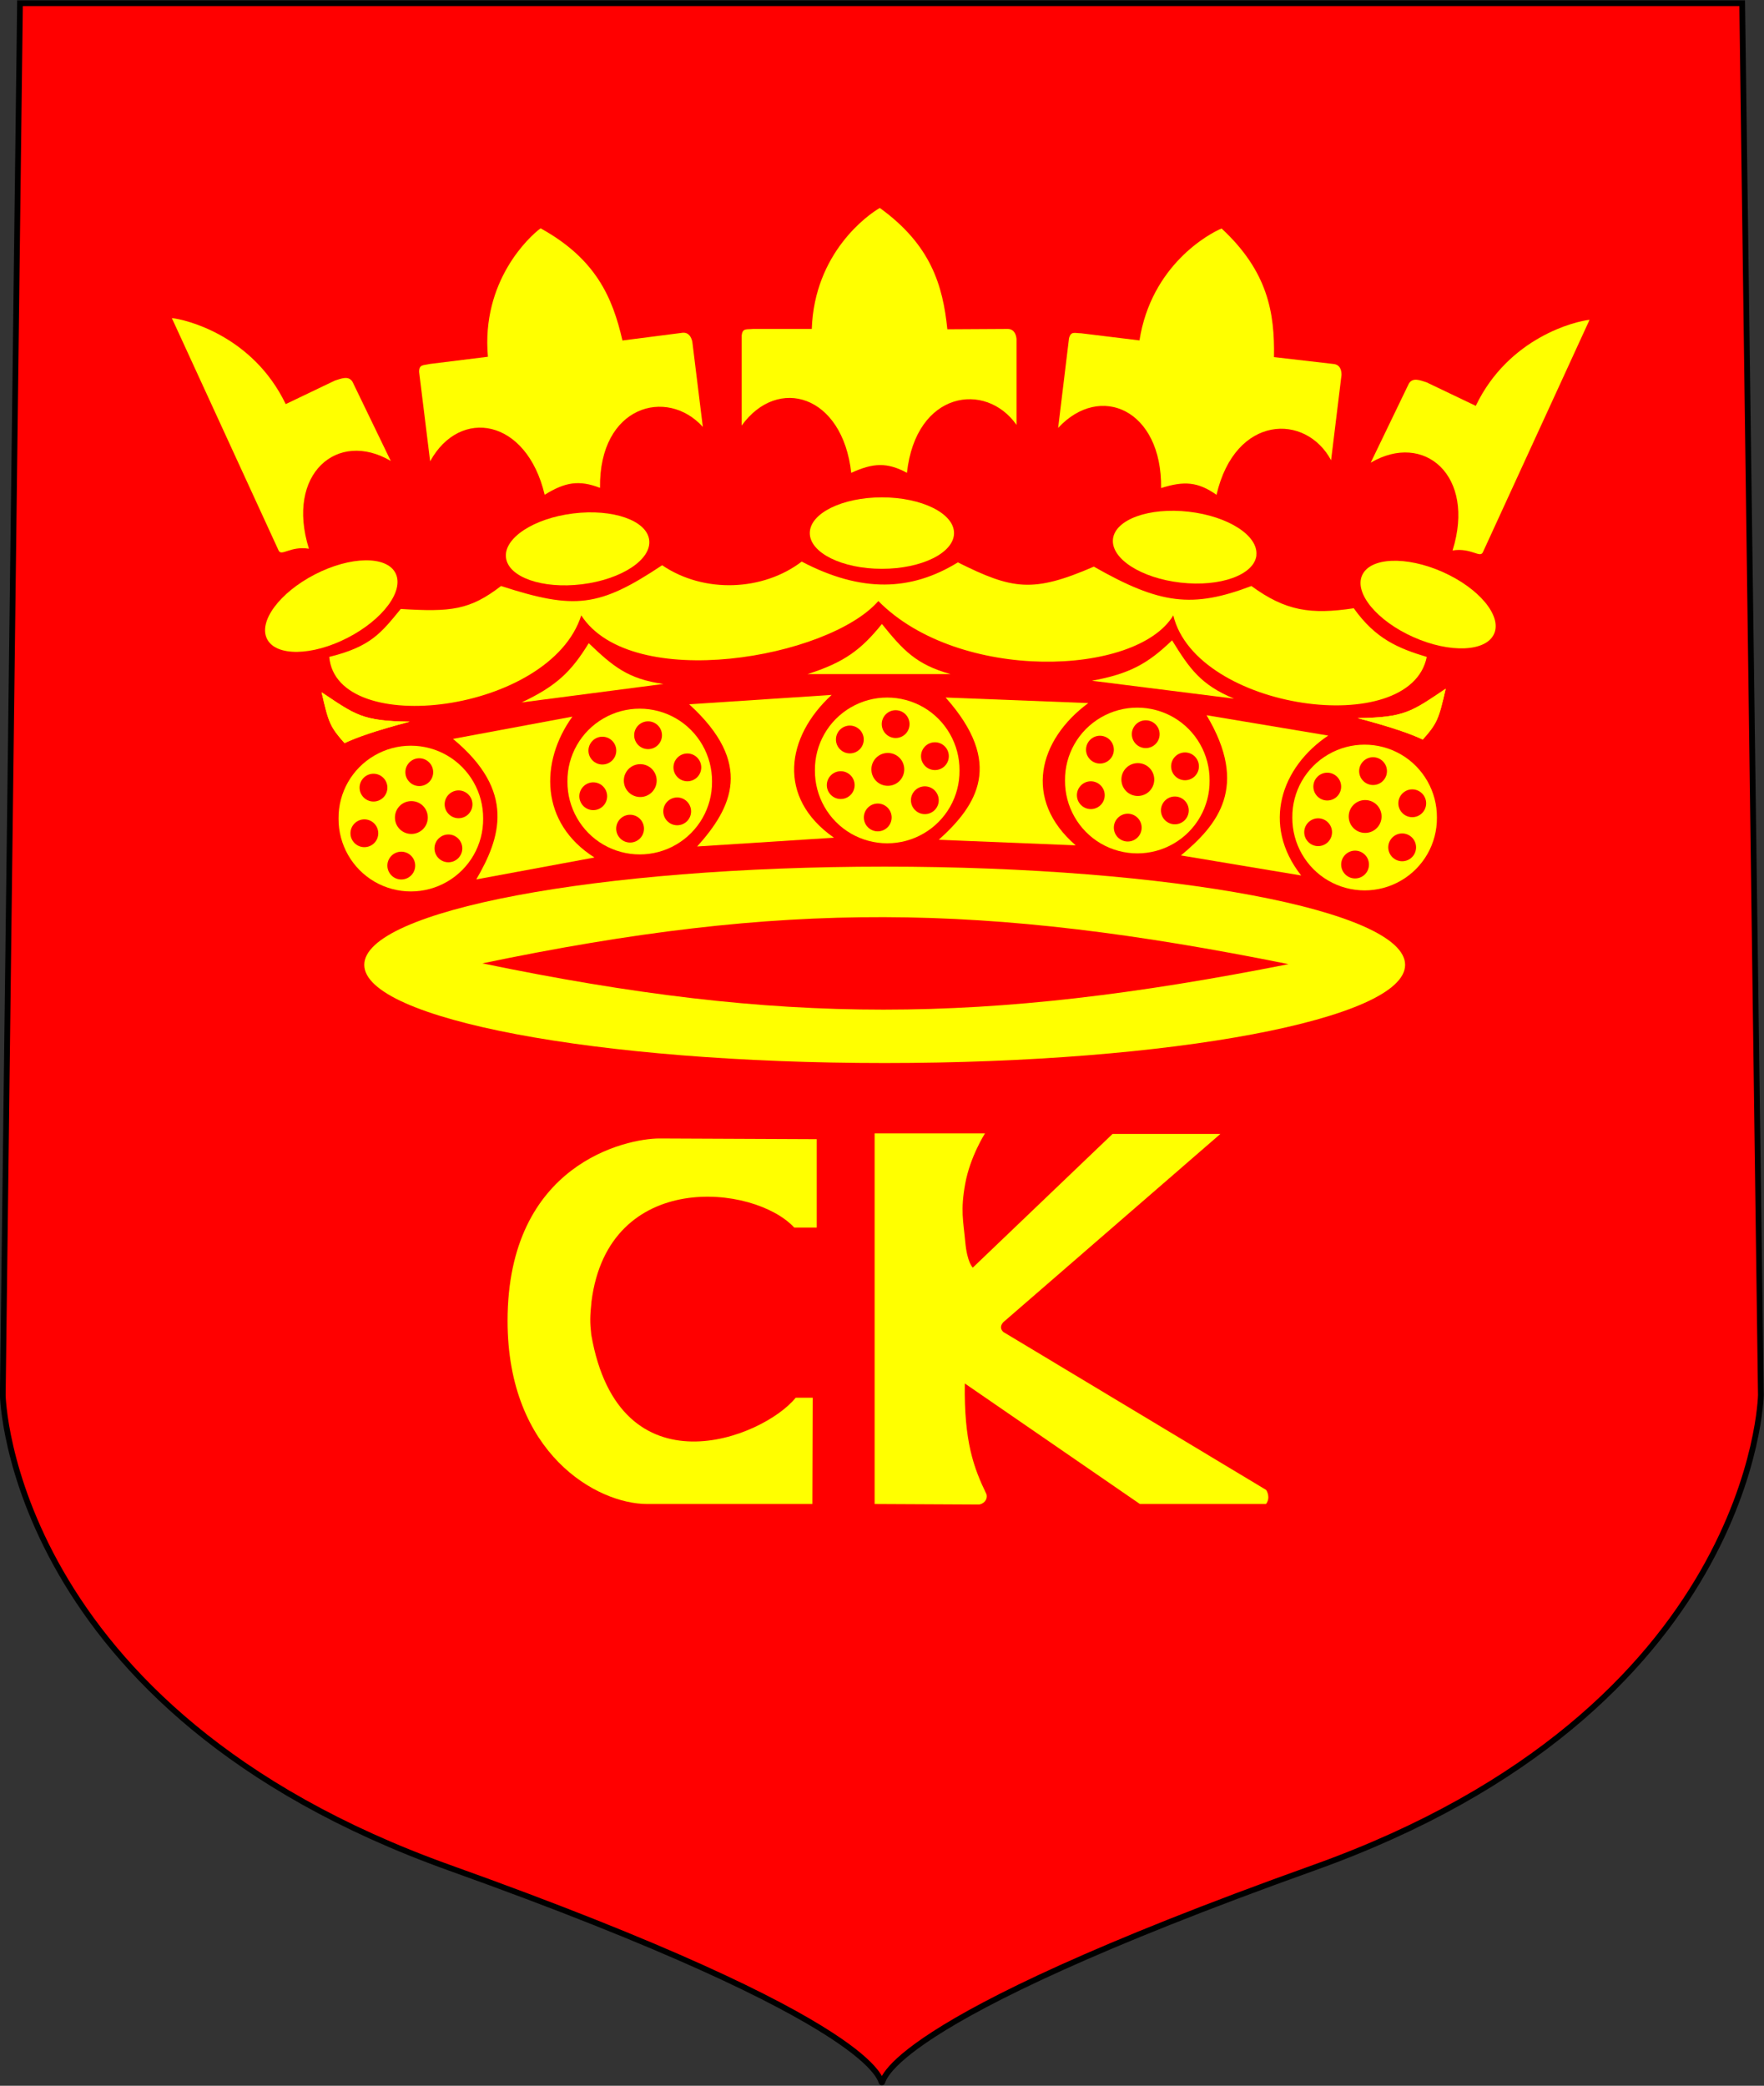
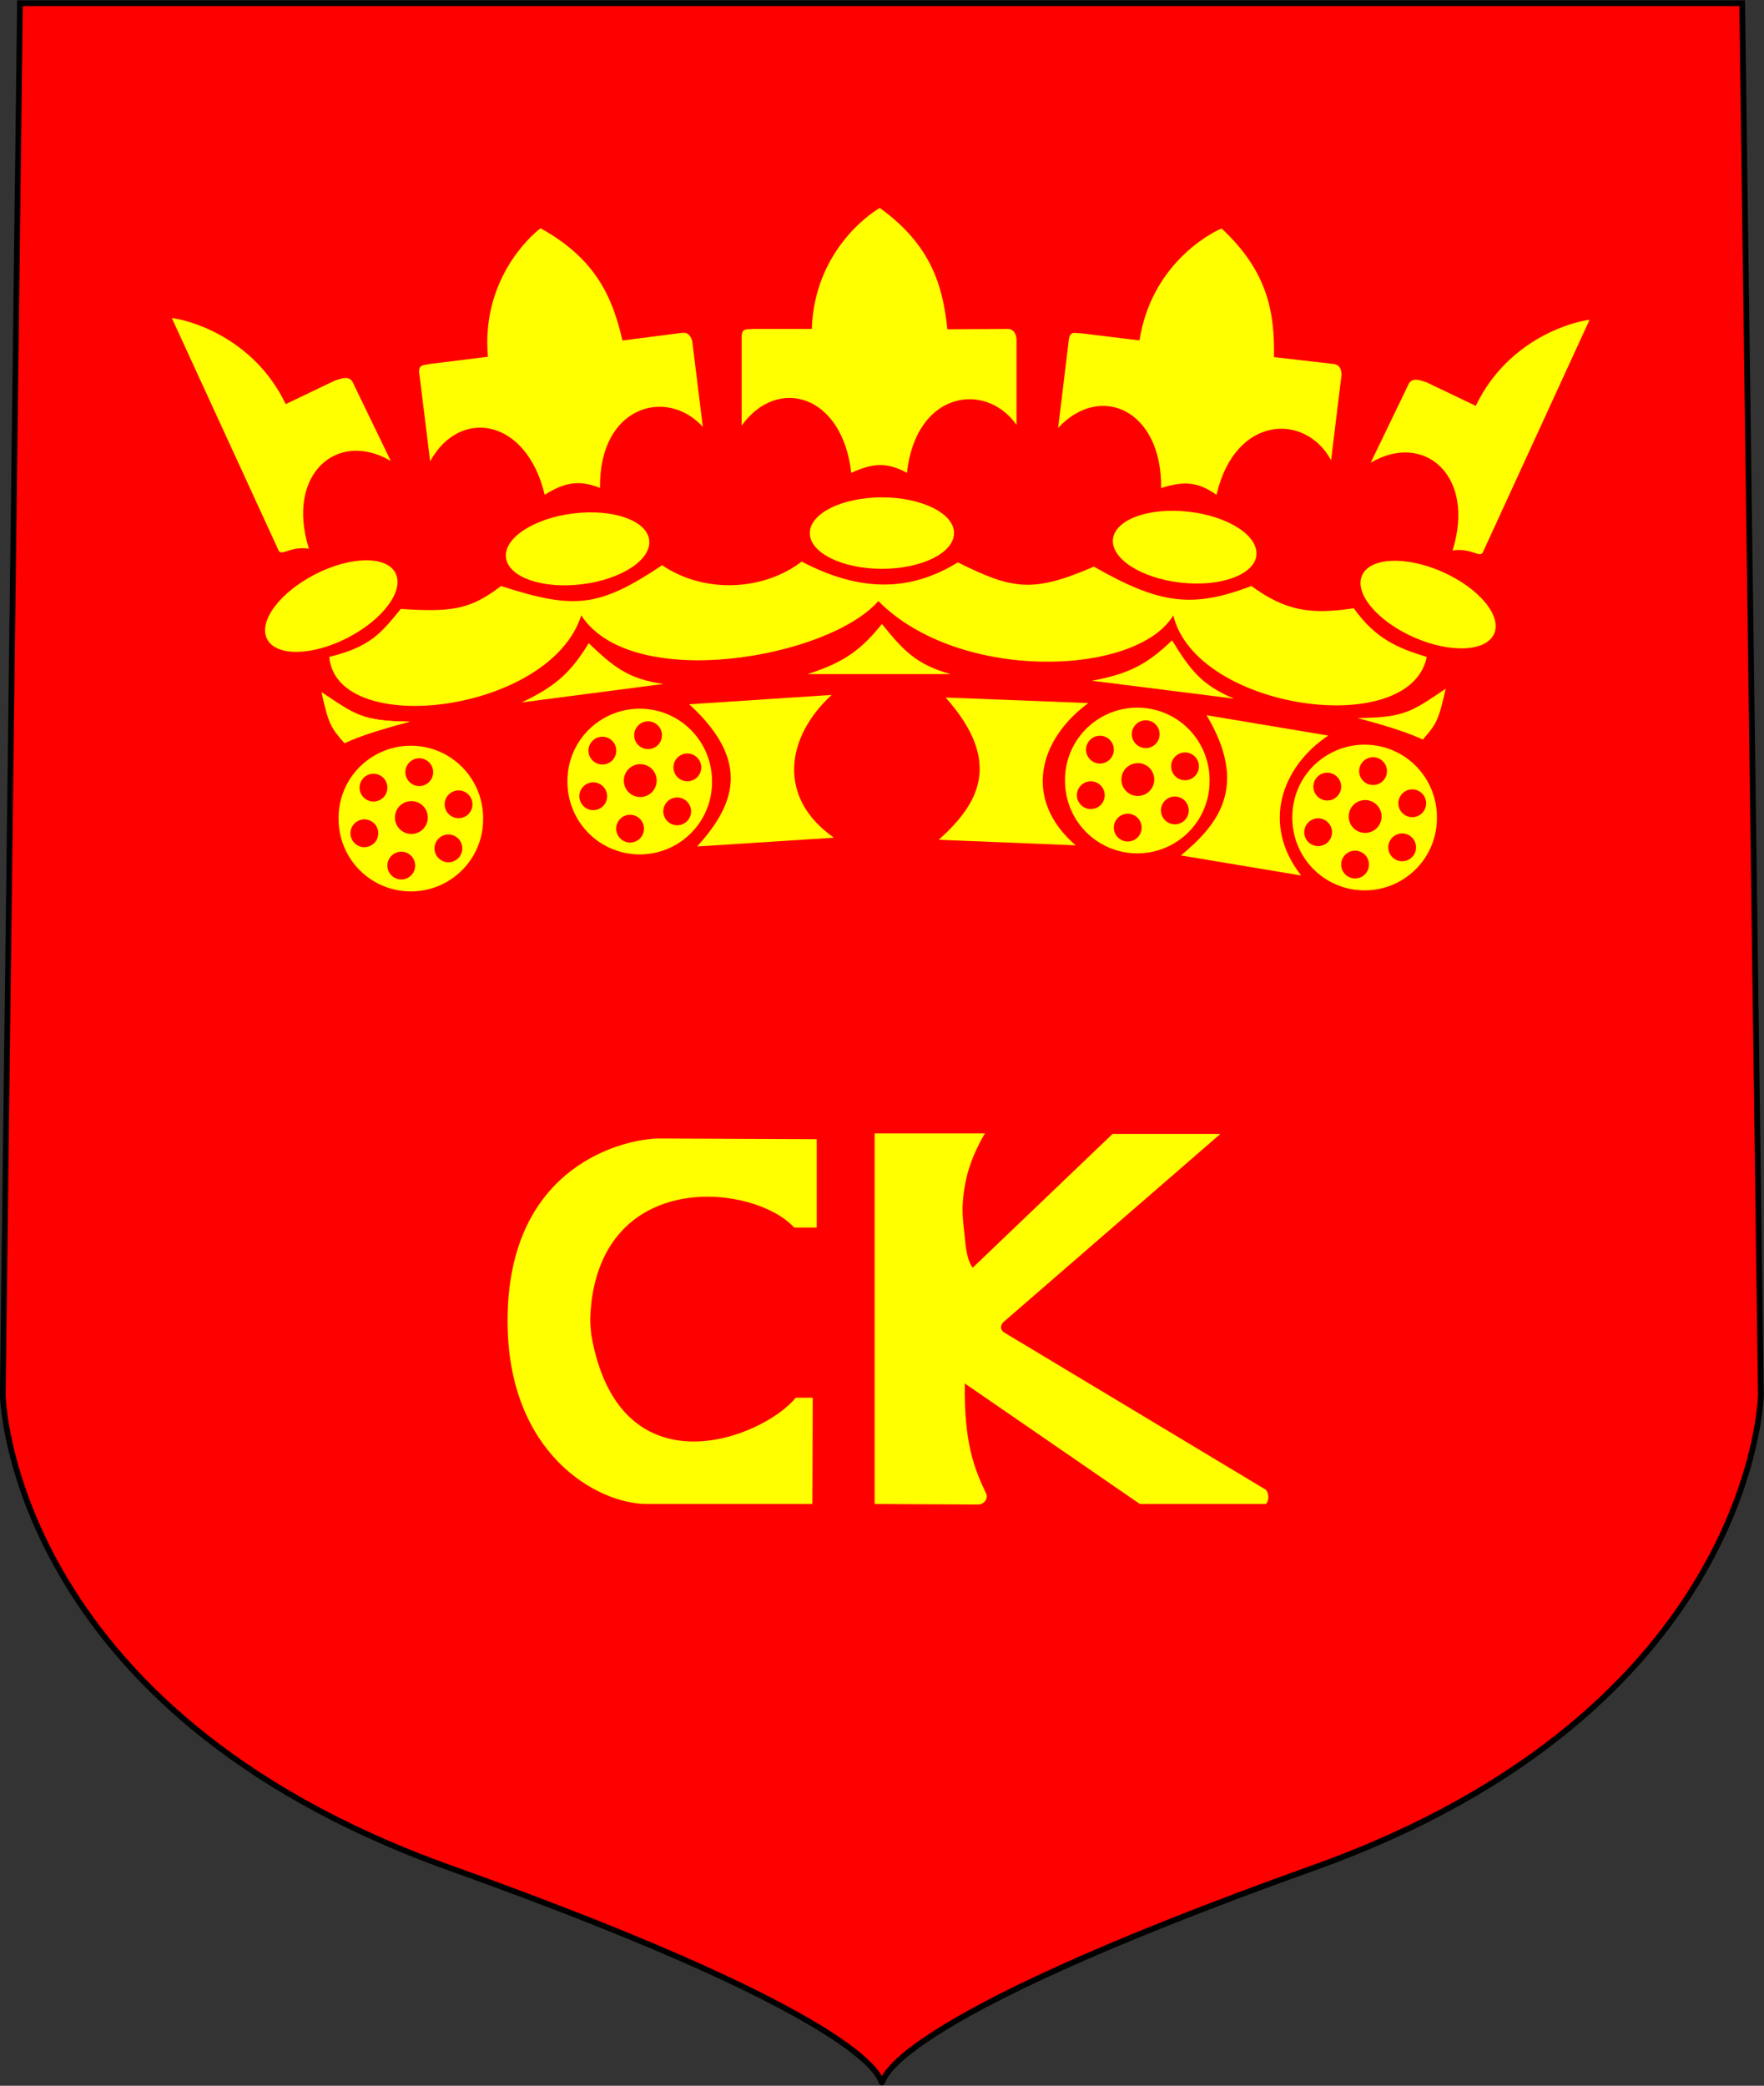
<svg xmlns="http://www.w3.org/2000/svg" viewBox="0 0 203 240">
  <rect x="0" y="0" width="203" height="240" fill="#333333" stroke="none" />
  <defs>
    <style>.e{clip-path:url(#b);}.f{fill:red;}.f,.g{fill-rule:evenodd;}.h{stroke:#000;stroke-width:.66px;}.h,.i{fill:none;}.g{fill:#ff0;}</style>
    <clipPath id="b">
      <rect class="i" width="202.97" height="240" />
    </clipPath>
  </defs>
  <g id="a">
    <path class="f" d="M101.46,.37h99.03l2.15,160.16s-.64,36.2-51.41,54.37c-50.63,18.12-49.43,24.72-49.74,24.73-.32,0,.88-6.59-49.75-24.71C.96,196.75,.32,160.54,.32,160.54L2.3,.37H101.5" />
    <g class="e">
      <path class="h" d="M101.46,.37h99.03l2.15,160.16s-.64,36.2-51.41,54.37c-50.63,18.12-49.43,24.72-49.74,24.73-.32,0,.88-6.59-49.75-24.71C.96,196.75,.32,160.54,.32,160.54L2.3,.37H101.5" />
    </g>
    <path class="g" d="M93.99,141.24v-10.16l-18.1-.08c-3.77,0-17.48,2.88-17.48,20.99,0,15.3,10.31,21.07,16.06,21.07h19.02l.04-12.23h-1.96c-3.75,4.64-20.32,11.21-23.53-7.26-.16-1.45-.15-2.05,.03-3.83,1.95-15.22,18.72-13.47,23.33-8.49h2.59Zm0,0" />
    <path class="g" d="M100.65,173.07v-42.65h12.7s-1.7,2.65-2.27,5.77c-.57,3.12-.22,4.28,0,6.7,.22,2.42,.87,2.97,.87,2.97l16.08-15.38h12.41l-24.99,21.67c-.33,.36-.36,.79,.02,1.12l30.22,18.16c.12,.13,.54,.93,0,1.63h-14.51l-20.15-13.87c-.1,6.7,1.03,9.73,2.5,12.76,.16,.72-.46,1.13-.87,1.17l-12.01-.06Zm0,0" />
    <path class="g" d="M81.94,89.93c.03,2.99-1.55,5.76-4.14,7.26-2.58,1.5-5.77,1.5-8.36,0-2.58-1.5-4.16-4.28-4.14-7.26-.03-2.99,1.55-5.76,4.14-7.26,2.58-1.5,5.77-1.5,8.36,0,2.58,1.5,4.16,4.28,4.14,7.26h0Zm0,0" />
    <path class="f" d="M76.18,84.6c0,.89-.72,1.6-1.6,1.6s-1.6-.72-1.6-1.6,.72-1.6,1.6-1.6,1.6,.72,1.6,1.6h0Zm0,0" />
    <path class="f" d="M80.7,88.3c0,.89-.72,1.6-1.6,1.6s-1.6-.72-1.6-1.6,.72-1.6,1.6-1.6,1.6,.72,1.6,1.6h0Zm0,0" />
    <path class="f" d="M75.57,89.82c0,1.04-.84,1.89-1.89,1.89s-1.89-.84-1.89-1.89,.84-1.89,1.89-1.89,1.89,.84,1.89,1.89h0Zm0,0" />
    <path class="f" d="M70.92,86.37c0,.89-.72,1.6-1.6,1.6s-1.6-.72-1.6-1.6,.72-1.6,1.6-1.6,1.6,.72,1.6,1.6h0Zm0,0" />
    <path class="f" d="M69.87,91.62c0,.89-.72,1.6-1.6,1.6s-1.6-.72-1.6-1.6,.72-1.6,1.6-1.6,1.6,.72,1.6,1.6h0Zm0,0" />
    <path class="f" d="M74.11,95.35c0,.89-.72,1.6-1.6,1.6s-1.6-.72-1.6-1.6,.72-1.6,1.6-1.6,1.6,.72,1.6,1.6h0Zm0,0" />
    <path class="f" d="M79.53,93.36c0,.89-.72,1.6-1.6,1.6s-1.6-.72-1.6-1.6,.72-1.6,1.6-1.6,1.6,.72,1.6,1.6h0Zm0,0" />
    <path class="g" d="M55.6,94.19c.03,2.99-1.55,5.76-4.14,7.26-2.58,1.5-5.77,1.5-8.36,0-2.58-1.5-4.16-4.28-4.14-7.26-.03-2.99,1.55-5.76,4.14-7.26,2.58-1.5,5.77-1.5,8.36,0,2.58,1.5,4.16,4.28,4.14,7.26h0Zm0,0" />
    <path class="f" d="M49.85,88.85c0,.89-.72,1.6-1.6,1.6s-1.6-.72-1.6-1.6,.72-1.6,1.6-1.6,1.6,.72,1.6,1.6h0Zm0,0" />
    <path class="f" d="M54.37,92.55c0,.89-.72,1.6-1.6,1.6s-1.6-.72-1.6-1.6,.72-1.6,1.6-1.6,1.6,.72,1.6,1.6h0Zm0,0" />
    <path class="f" d="M49.23,94.07c0,1.04-.84,1.89-1.89,1.89s-1.89-.84-1.89-1.89,.84-1.89,1.89-1.89,1.89,.84,1.89,1.89h0Zm0,0" />
    <path class="f" d="M44.58,90.63c0,.89-.72,1.6-1.6,1.6s-1.6-.72-1.6-1.6,.72-1.6,1.6-1.6,1.6,.72,1.6,1.6h0Zm0,0" />
    <path class="f" d="M43.53,95.88c0,.89-.72,1.6-1.6,1.6s-1.6-.72-1.6-1.6,.72-1.6,1.6-1.6,1.6,.72,1.6,1.6h0Zm0,0" />
    <path class="f" d="M47.78,99.6c0,.89-.72,1.6-1.6,1.6s-1.6-.72-1.6-1.6,.72-1.6,1.6-1.6,1.6,.72,1.6,1.6h0Zm0,0" />
    <path class="f" d="M53.2,97.62c0,.89-.72,1.6-1.6,1.6s-1.6-.72-1.6-1.6,.72-1.6,1.6-1.6,1.6,.72,1.6,1.6h0Zm0,0" />
-     <path class="g" d="M110.42,88.65c.03,2.99-1.55,5.76-4.14,7.26-2.58,1.5-5.77,1.5-8.36,0-2.58-1.5-4.16-4.28-4.14-7.26-.03-2.99,1.55-5.76,4.14-7.26,2.58-1.5,5.77-1.5,8.36,0,2.58,1.5,4.16,4.28,4.14,7.26h0Zm0,0" />
    <path class="f" d="M104.67,83.32c0,.89-.72,1.6-1.6,1.6s-1.6-.72-1.6-1.6,.72-1.6,1.6-1.6,1.6,.72,1.6,1.6h0Zm0,0" />
    <path class="f" d="M109.19,87.01c0,.89-.72,1.6-1.6,1.6s-1.6-.72-1.6-1.6,.72-1.6,1.6-1.6,1.6,.72,1.6,1.6h0Zm0,0" />
    <path class="f" d="M104.06,88.53c0,1.04-.84,1.89-1.89,1.89s-1.89-.84-1.89-1.89,.84-1.89,1.89-1.89,1.89,.84,1.89,1.89h0Zm0,0" />
    <path class="f" d="M99.4,85.09c0,.89-.72,1.6-1.6,1.6s-1.6-.72-1.6-1.6,.72-1.6,1.6-1.6,1.6,.72,1.6,1.6h0Zm0,0" />
    <path class="f" d="M98.35,90.34c0,.89-.72,1.6-1.6,1.6s-1.6-.72-1.6-1.6,.72-1.6,1.6-1.6,1.6,.72,1.6,1.6h0Zm0,0" />
    <path class="f" d="M102.61,94.06c0,.89-.72,1.6-1.6,1.6s-1.6-.72-1.6-1.6,.72-1.6,1.6-1.6,1.6,.72,1.6,1.6h0Zm0,0" />
-     <path class="f" d="M108.03,92.08c0,.89-.72,1.6-1.6,1.6s-1.6-.72-1.6-1.6,.72-1.6,1.6-1.6,1.6,.72,1.6,1.6h0Zm0,0" />
    <path class="g" d="M139.2,89.81c.03,2.99-1.55,5.76-4.14,7.26-2.58,1.5-5.77,1.5-8.36,0-2.58-1.5-4.16-4.28-4.14-7.26-.03-2.99,1.55-5.76,4.14-7.26,2.58-1.5,5.77-1.5,8.36,0,2.58,1.5,4.16,4.28,4.14,7.26h0Zm0,0" />
    <path class="f" d="M133.45,84.48c0,.89-.72,1.6-1.6,1.6s-1.6-.72-1.6-1.6,.72-1.6,1.6-1.6,1.6,.72,1.6,1.6h0Zm0,0" />
    <path class="f" d="M137.97,88.18c0,.89-.72,1.6-1.6,1.6s-1.6-.72-1.6-1.6,.72-1.6,1.6-1.6,1.6,.72,1.6,1.6h0Zm0,0" />
    <path class="f" d="M132.83,89.7c0,1.04-.84,1.89-1.89,1.89s-1.89-.84-1.89-1.89,.84-1.89,1.89-1.89,1.89,.84,1.89,1.89h0Zm0,0" />
    <path class="f" d="M128.18,86.26c0,.89-.72,1.6-1.6,1.6s-1.6-.72-1.6-1.6,.72-1.6,1.6-1.6,1.6,.72,1.6,1.6h0Zm0,0" />
    <path class="f" d="M127.13,91.5c0,.89-.72,1.6-1.6,1.6s-1.6-.72-1.6-1.6,.72-1.6,1.6-1.6,1.6,.72,1.6,1.6h0Zm0,0" />
    <path class="f" d="M131.38,95.23c0,.89-.72,1.6-1.6,1.6s-1.6-.72-1.6-1.6,.72-1.6,1.6-1.6,1.6,.72,1.6,1.6h0Zm0,0" />
    <path class="f" d="M136.8,93.25c0,.89-.72,1.6-1.6,1.6s-1.6-.72-1.6-1.6,.72-1.6,1.6-1.6,1.6,.72,1.6,1.6h0Zm0,0" />
    <path class="g" d="M165.36,94.07c.03,2.99-1.55,5.76-4.14,7.26-2.58,1.5-5.77,1.5-8.36,0-2.58-1.5-4.16-4.28-4.14-7.26-.03-2.99,1.55-5.76,4.14-7.26,2.58-1.5,5.77-1.5,8.36,0,2.58,1.5,4.16,4.28,4.14,7.26h0Zm0,0" />
    <path class="f" d="M159.61,88.73c0,.89-.72,1.6-1.6,1.6s-1.6-.72-1.6-1.6,.72-1.6,1.6-1.6,1.6,.72,1.6,1.6h0Zm0,0" />
    <path class="f" d="M164.12,92.43c0,.89-.72,1.6-1.6,1.6s-1.6-.72-1.6-1.6,.72-1.6,1.6-1.6,1.6,.72,1.6,1.6h0Zm0,0" />
    <path class="f" d="M158.99,93.95c0,1.04-.84,1.89-1.89,1.89s-1.89-.84-1.89-1.89,.84-1.89,1.89-1.89,1.89,.84,1.89,1.89h0Zm0,0" />
    <path class="f" d="M154.34,90.51c0,.89-.72,1.6-1.6,1.6s-1.6-.72-1.6-1.6,.72-1.6,1.6-1.6,1.6,.72,1.6,1.6h0Zm0,0" />
    <path class="f" d="M153.29,95.76c0,.89-.72,1.6-1.6,1.6s-1.6-.72-1.6-1.6,.72-1.6,1.6-1.6,1.6,.72,1.6,1.6h0Zm0,0" />
    <path class="f" d="M157.54,99.48c0,.89-.72,1.6-1.6,1.6s-1.6-.72-1.6-1.6,.72-1.6,1.6-1.6,1.6,.72,1.6,1.6h0Zm0,0" />
    <path class="f" d="M162.96,97.5c0,.89-.72,1.6-1.6,1.6s-1.6-.72-1.6-1.6,.72-1.6,1.6-1.6,1.6,.72,1.6,1.6h0Zm0,0" />
-     <path class="g" d="M161.7,111.02c0,6.24-26.81,11.3-59.89,11.3s-59.89-5.06-59.89-11.3,26.81-11.3,59.89-11.3,59.89,5.06,59.89,11.3h0Zm0,0" />
    <path class="f" d="M55.51,110.85c34.51,7.14,57.68,7.03,92.77,.09-35.13-7.08-58.05-7.31-92.77-.09h0Zm0,0" />
    <path class="g" d="M108.81,80.26l16.43,.64c-5.73,4.23-7.55,11.09-1.45,16.37l-15.76-.64c4.45-4,7.53-8.81,.79-16.37h0Zm0,0" />
    <path class="g" d="M138.86,82.3l13.99,2.34c-5.39,3.61-7.72,10.23-3.11,16.1l-13.84-2.31c4.26-3.52,7.86-7.93,2.95-16.13h0Zm0,0" />
    <path class="g" d="M79.31,81.04l16.4-1.08c-5.25,4.81-6.35,11.82,.26,16.43l-15.74,1.01c4-4.45,6.56-9.55-.93-16.37h0Zm0,0" />
-     <path class="g" d="M52.13,85.02l13.74-2.56c-3.77,5.23-3.72,12.25,2.54,16.21l-13.6,2.52c2.77-4.75,4.62-10.13-2.68-16.17h0Zm0,0" />
    <path class="g" d="M92.92,77.57h16.48c-3.98-1.1-5.49-2.78-7.91-5.77-2.42,2.99-4.34,4.42-8.57,5.77h0Zm0,0" />
    <path class="g" d="M60,80.83l16.34-2.13c-4.09-.57-5.81-2.04-8.59-4.69-2.01,3.28-3.73,4.94-7.75,6.83h0Zm0,0" />
    <path class="g" d="M125.66,78.33l16.35,2.06c-3.82-1.59-5.11-3.44-7.13-6.71-2.77,2.67-4.86,3.85-9.22,4.65h0Zm0,0" />
-     <path class="g" d="M156.23,82.63c4.08,1.08,6.15,1.83,7.5,2.47,1.66-1.87,1.84-2.34,2.64-5.85-3.92,2.62-4.66,3.31-10.14,3.38h0Zm0,0" />
    <path class="g" d="M156.23,82.63c4.08,1.08,6.15,1.83,7.5,2.47,1.66-1.87,1.84-2.34,2.64-5.85-3.92,2.62-4.66,3.31-10.14,3.38h0Zm0,0" />
    <path class="g" d="M47.15,83.04c-4.08,1.08-6.15,1.83-7.5,2.47-1.66-1.87-1.84-2.33-2.64-5.85,3.93,2.62,4.67,3.3,10.13,3.38h0Zm0,0" />
    <path class="g" d="M47.15,83.04c-4.08,1.08-6.15,1.83-7.5,2.47-1.66-1.87-1.84-2.33-2.64-5.85,3.93,2.62,4.67,3.3,10.13,3.38h0Zm0,0" />
    <path class="g" d="M109.79,61.34c0,2.27-3.72,4.11-8.3,4.11s-8.3-1.84-8.3-4.11,3.72-4.11,8.3-4.11,8.3,1.84,8.3,4.11h0Zm0,0" />
    <path class="g" d="M144.59,63.9c-.26,2.25-4.16,3.66-8.72,3.14-4.56-.52-8.04-2.76-7.79-5.02,.26-2.25,4.16-3.66,8.71-3.14,4.56,.52,8.04,2.76,7.79,5.02h0Zm0,0" />
    <path class="g" d="M74.71,62.14c.28,2.25-3.19,4.53-7.74,5.09-4.55,.56-8.47-.81-8.74-3.06-.28-2.25,3.19-4.53,7.74-5.09,4.55-.56,8.47,.81,8.74,3.06h0Zm0,0" />
    <path class="g" d="M45.51,65.94c1.04,2.02-1.43,5.35-5.51,7.45-4.08,2.1-8.23,2.16-9.26,.15-1.04-2.02,1.43-5.35,5.51-7.45,4.08-2.1,8.23-2.16,9.26-.15h0Zm0,0" />
    <path class="g" d="M171.94,72.93c-.92,2.07-5.06,2.25-9.26,.39-4.19-1.86-6.85-5.05-5.93-7.12,.92-2.07,5.06-2.25,9.26-.39,4.19,1.86,6.85,5.05,5.93,7.12h0Zm0,0" />
    <path class="g" d="M37.88,75.59c4.81-1.18,5.99-2.78,8.24-5.52,5.74,.36,7.94,.14,11.54-2.64,8.49,2.75,11.29,2.44,18.54-2.39,4.84,3.29,11.64,2.96,16.06-.42,6.87,3.6,12.58,3.41,17.97,.09,6.28,3.13,8.62,3.54,15.65,.49,7.61,4.34,11.34,4.81,18.13,2.23,3.95,2.89,6.84,3.3,11.78,2.56,2.52,3.54,5.13,4.61,8.4,5.6-1.9,9.53-26.53,6.12-29.17-4.78-4.23,7.03-24.69,7.72-33.94-1.65-5.72,6.56-28.4,10.57-34.19,1.65-3.57,11.23-28.15,14.23-29,4.78h0Zm0,0" />
    <path class="g" d="M104.37,54.41c1.03-9.42,9.07-10.56,12.61-5.52v-9.89c-.04-.38-.19-1.12-.99-1.15l-6.97,.04c-.52-5.08-1.9-9.71-7.77-13.96-1.37,.77-7.53,5.16-7.83,13.92h-6.75c-.77,.08-1.21-.12-1.32,.74v10.38c4.16-5.77,11.62-3.54,12.61,5.44,2.51-1.15,4.12-1.24,6.42,0h0Zm0,0" />
    <path class="g" d="M69.05,56.14c-.13-9.47,7.7-11.59,11.83-7.02l-1.21-9.81c-.09-.38-.33-1.09-1.12-1.02l-6.92,.89c-1.14-4.98-3.07-9.4-9.42-12.91-1.27,.93-6.84,6.05-6.06,14.78l-6.7,.83c-.75,.18-1.21,.03-1.22,.9l1.27,10.3c3.42-6.23,11.1-4.94,13.18,3.85,2.35-1.45,3.94-1.73,6.38-.79h0Zm0,0" />
    <path class="g" d="M140,56.92c2.15-9.23,10.27-9.39,13.18-3.96l1.2-9.81c0-.39-.06-1.13-.85-1.26l-6.92-.8c.09-5.11-.71-9.86-6.03-14.8-1.45,.6-8.09,4.22-9.45,12.88l-6.71-.82c-.77-.01-1.18-.27-1.4,.58l-1.25,10.31c4.82-5.22,11.96-2.12,11.85,6.92,2.64-.84,4.24-.73,6.38,.78h0Zm0,0" />
    <path class="g" d="M182.93,36.8c-1.57,.15-9.31,2-13.1,9.9l-5.67-2.71c-.73-.23-1.58-.6-2.03,.15l-4.39,9.1c6.13-3.61,12.12,1.47,9.42,10.1,2.14-.34,3.16,.92,3.49,.2l12.28-26.75Zm0,0" />
    <path class="g" d="M19.77,36.6c1.57,.15,9.31,2,13.11,9.9l5.66-2.71c.74-.23,1.58-.6,2.03,.15l4.4,9.1c-6.13-3.61-12.12,1.47-9.42,10.1-2.14-.34-3.16,.92-3.49,.2l-12.29-26.75Zm0,0" />
  </g>
  <g id="c" />
  <g id="d" />
</svg>